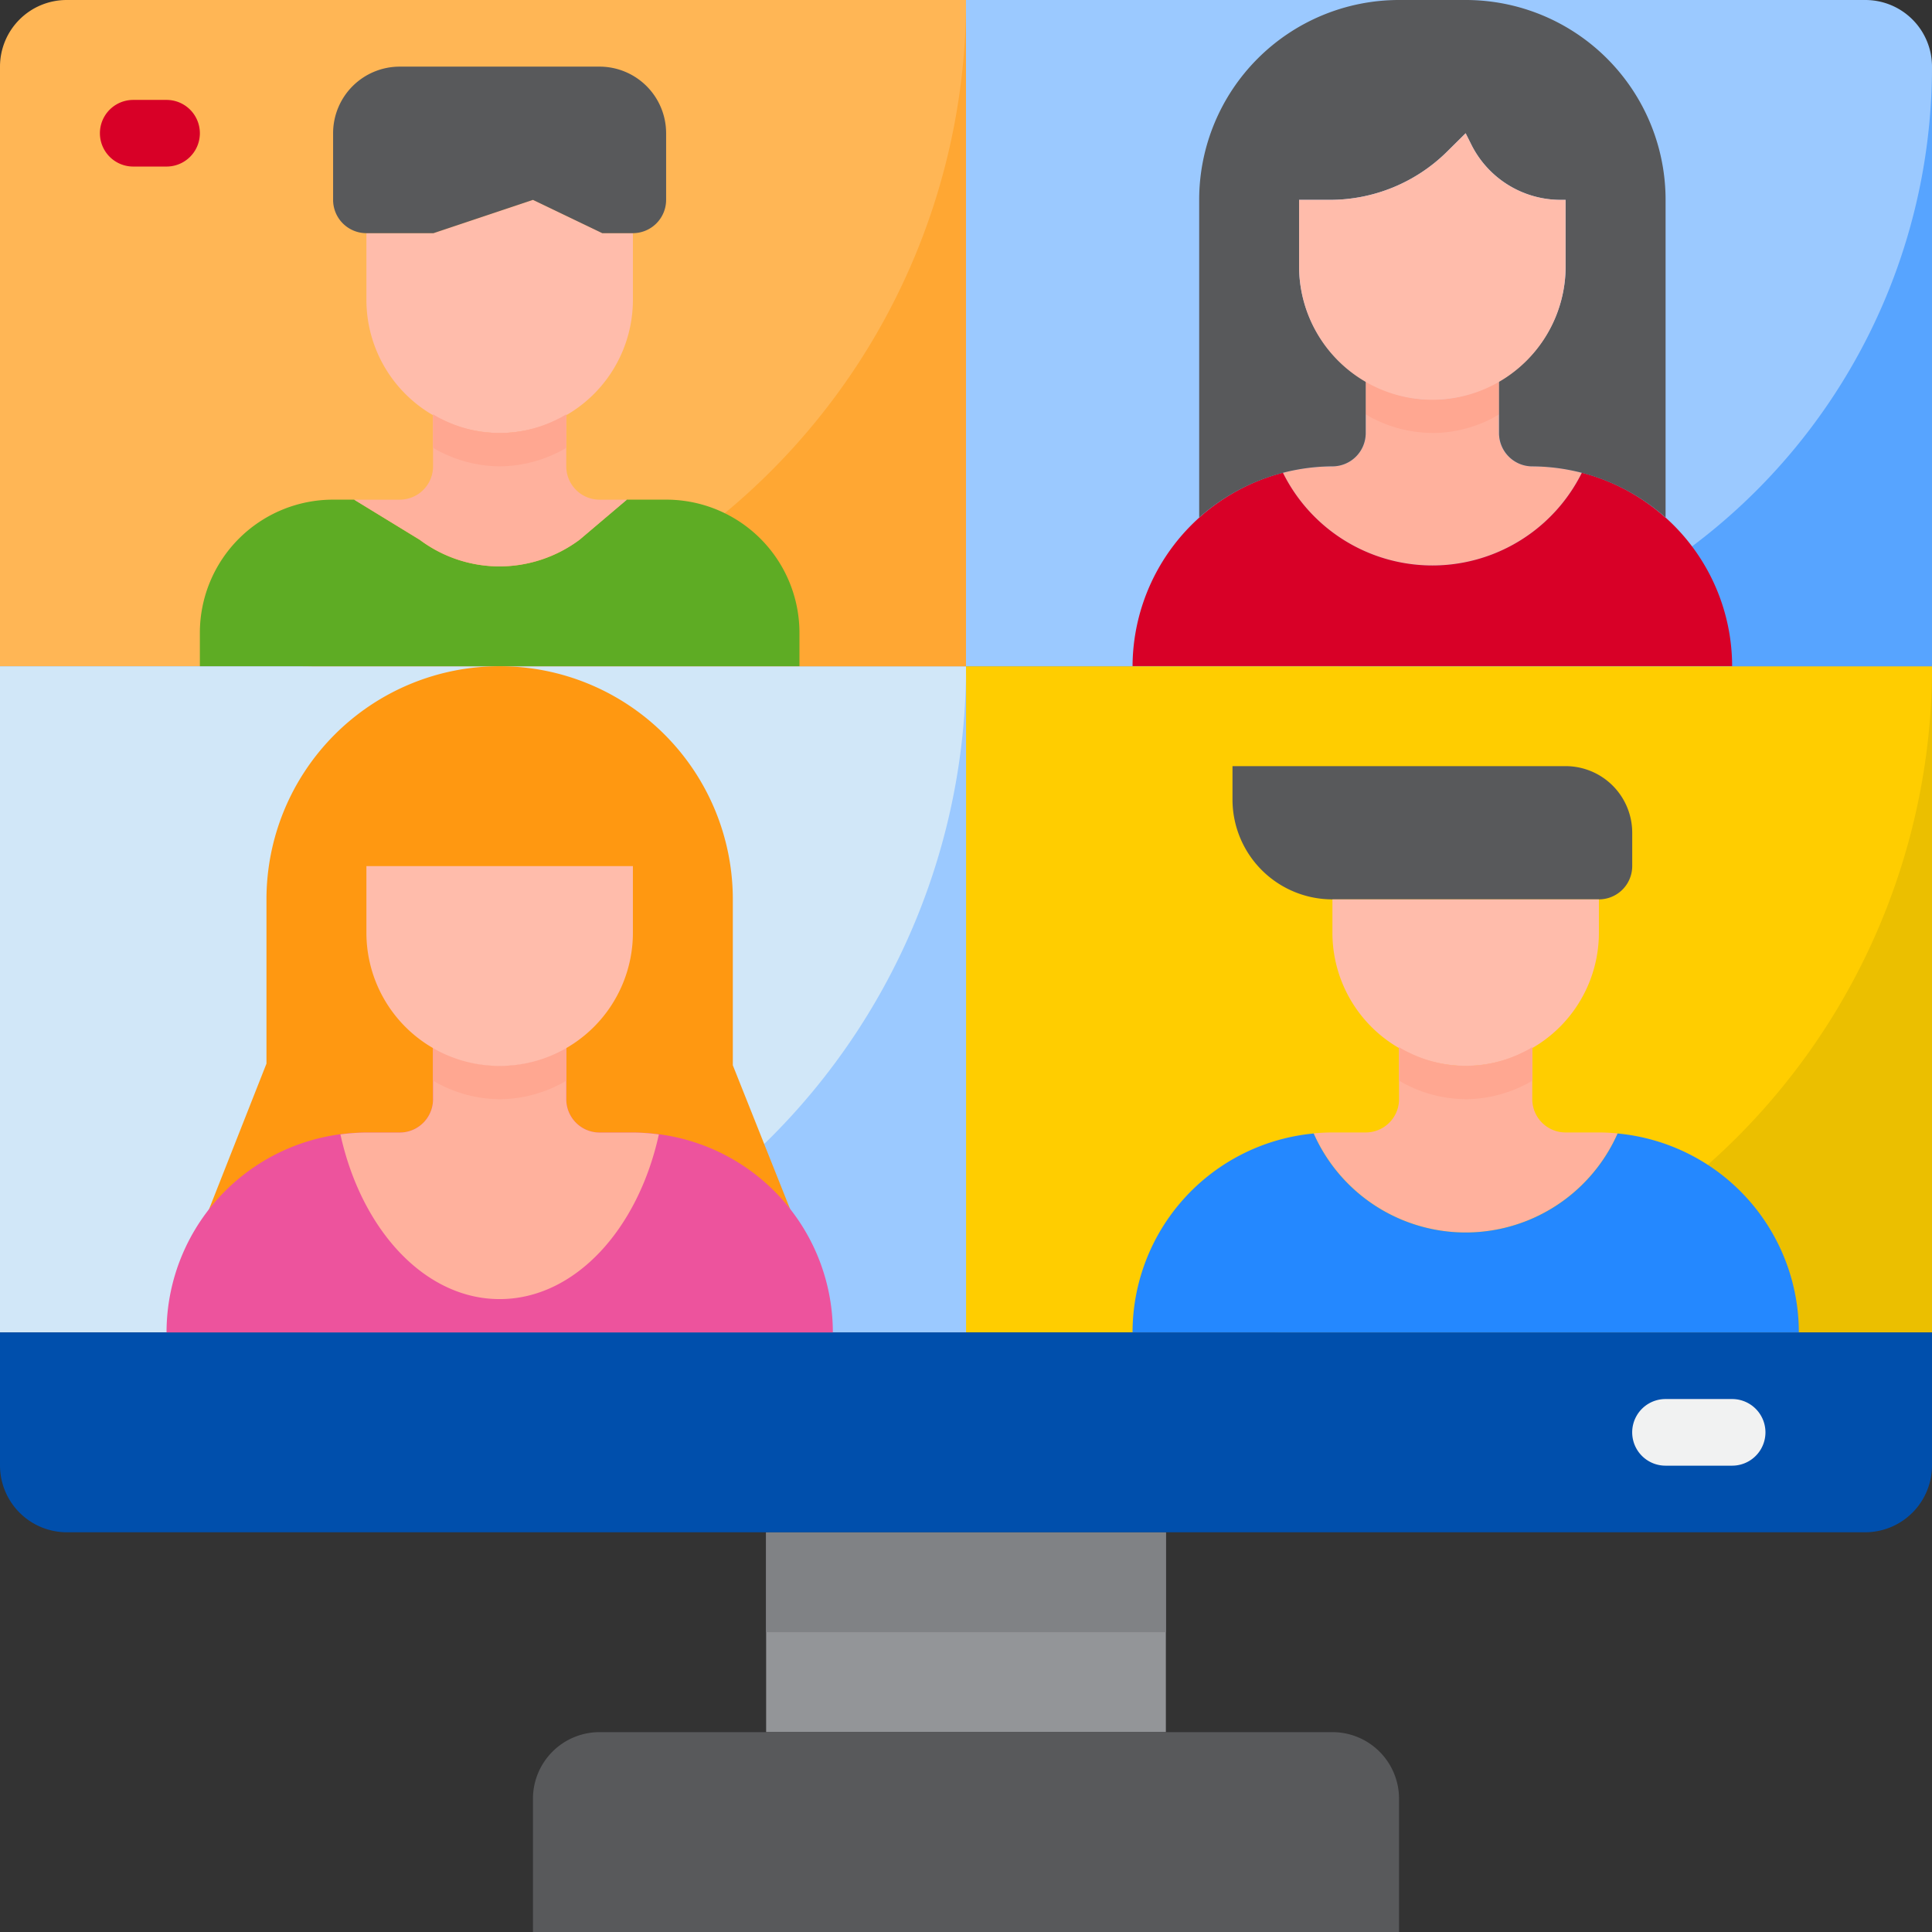
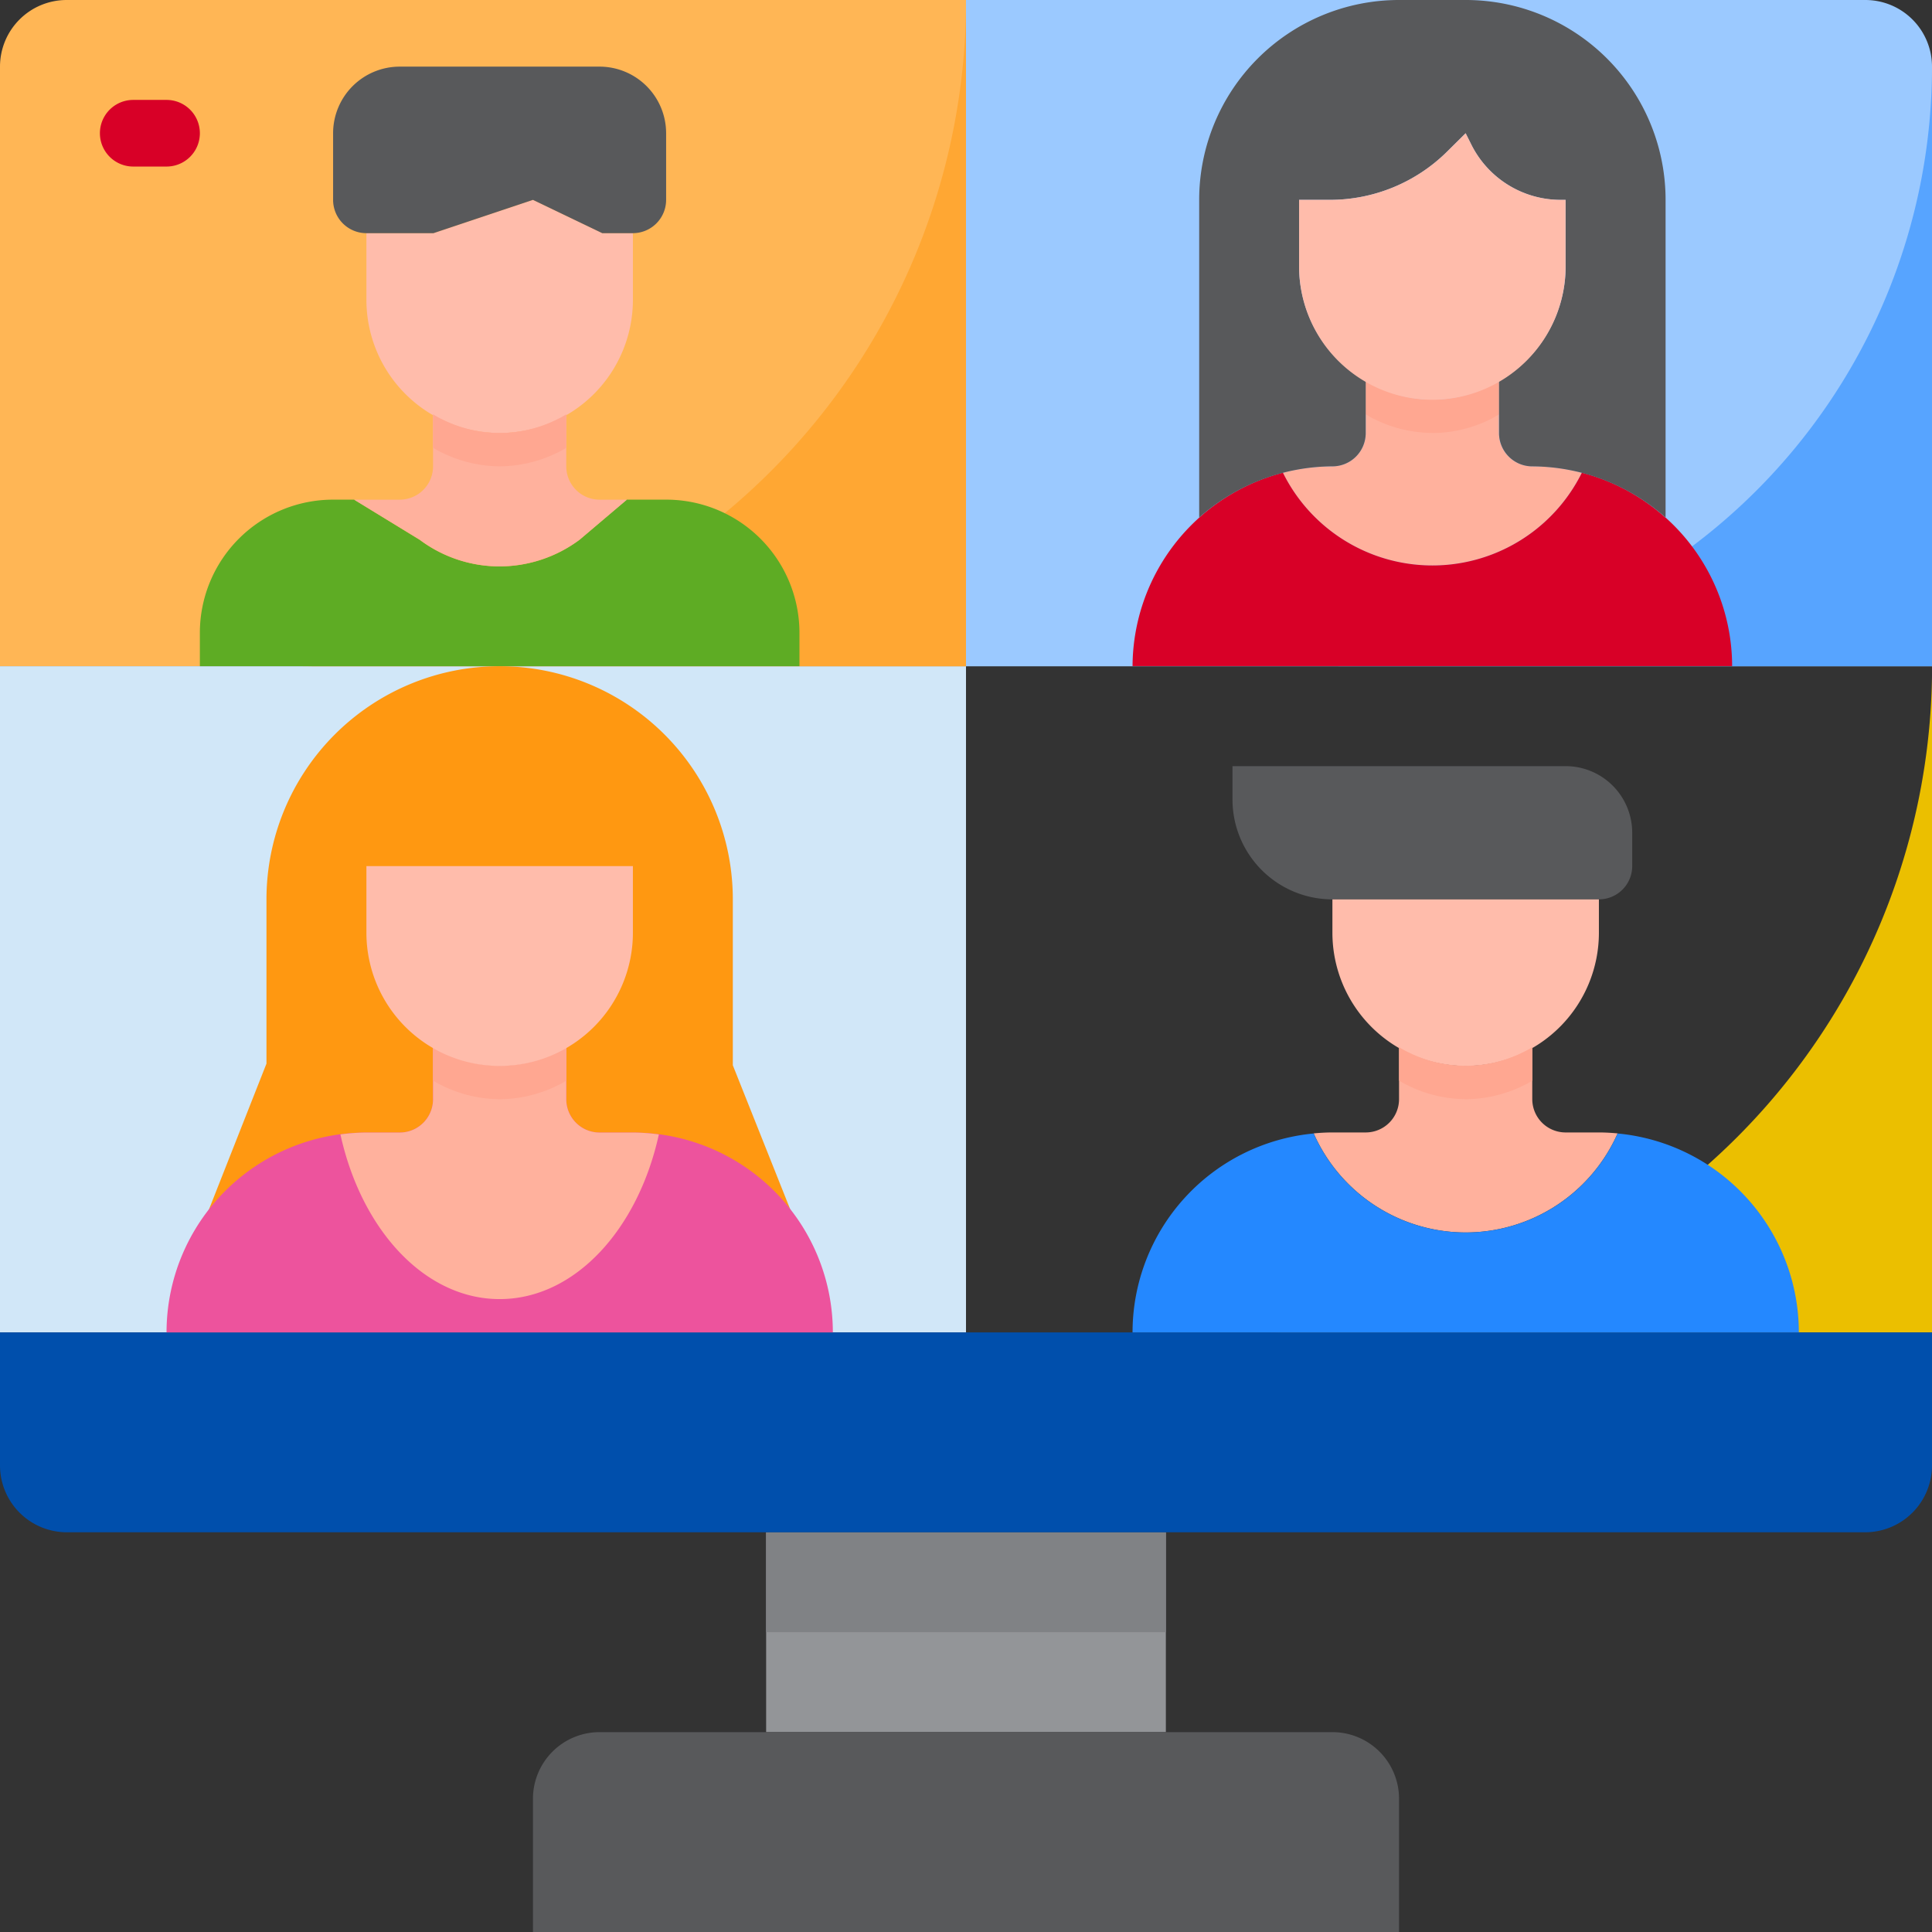
<svg xmlns="http://www.w3.org/2000/svg" width="78" height="78" viewBox="0 0 78 78">
  <rect x="0" y="0" width="78" height="78" fill="#333333" stroke="none" />
  <g id="worker-work_from_home-work-home-vdo_call" data-name="worker-work from home-work-home-vdo call" transform="translate(-3 -3)">
    <path id="Path_11793" data-name="Path 11793" d="M0,0H39V24.207a2.69,2.69,0,0,1-2.69,2.69H0Z" transform="translate(42 29.897) rotate(180)" fill="#ffb655" />
    <path id="Path_11794" data-name="Path 11794" d="M3,23H42V49.9H3Z" transform="translate(0 6.897)" fill="#d1e7f8" />
-     <path id="Path_11795" data-name="Path 11795" d="M32,23H71V49.9H32Z" transform="translate(10 6.897)" fill="#ffcd00" />
    <path id="Path_11796" data-name="Path 11796" d="M41,49.9H67.9V23A26.9,26.9,0,0,1,41,49.9Z" transform="translate(13.103 6.897)" fill="#ebbf00" />
-     <path id="Path_11797" data-name="Path 11797" d="M12,49.9H38.9V23A26.9,26.9,0,0,1,12,49.9Z" transform="translate(3.103 6.897)" fill="#9bc9ff" />
    <path id="Path_11798" data-name="Path 11798" d="M12,29.9H38.9V3A26.9,26.9,0,0,1,12,29.9Z" transform="translate(3.103 0)" fill="#ffa733" />
    <path id="Path_11799" data-name="Path 11799" d="M32,3H68.31A2.69,2.69,0,0,1,71,5.69V29.9H32Z" transform="translate(10 0)" fill="#9bc9ff" />
    <path id="Path_11800" data-name="Path 11800" d="M43,29.207H67.207V5A24.207,24.207,0,0,1,43,29.207Z" transform="translate(13.793 0.69)" fill="#57a4ff" />
    <path id="Path_11801" data-name="Path 11801" d="M53.564,18.139a8.023,8.023,0,0,0-1.982-.256,1.345,1.345,0,0,1-1.345-1.345v-2.1c-.12.069-.234.144-.359.2a5.2,5.2,0,0,1-4.661,0c-.125-.061-.239-.134-.359-.2v2.1a1.345,1.345,0,0,1-1.345,1.345,8.023,8.023,0,0,0-1.982.256h-.019a6.735,6.735,0,0,0,12.071,0Z" transform="translate(13.28 3.944)" fill="#ffb19d" />
    <path id="Path_11802" data-name="Path 11802" d="M46.69,16.539a5.319,5.319,0,0,0,2.331-.551c.125-.061.239-.134.359-.2V14.438c-.12.069-.234.144-.359.2a5.2,5.2,0,0,1-4.661,0c-.125-.061-.239-.134-.359-.2v1.345c.12.069.234.144.359.2a5.319,5.319,0,0,0,2.331.551Z" transform="translate(14.138 3.944)" fill="#ffa791" />
    <g id="Group_16976" data-name="Group 16976" transform="translate(55.778 20.483)">
      <path id="Path_11803" data-name="Path 11803" d="M49.345,17.345A1.345,1.345,0,0,1,48,16,1.345,1.345,0,0,0,49.345,17.345Z" transform="translate(-40.261 -16)" fill="#57a4ff" />
      <path id="Path_11804" data-name="Path 11804" d="M42.245,17.069A7.665,7.665,0,0,1,43.26,17,7.633,7.633,0,0,0,42.245,17.069Z" transform="translate(-42.245 -15.655)" fill="#57a4ff" />
-       <path id="Path_11805" data-name="Path 11805" d="M44.345,16A1.345,1.345,0,0,1,43,17.345,1.345,1.345,0,0,0,44.345,16Z" transform="translate(-41.985 -16)" fill="#57a4ff" />
      <path id="Path_11806" data-name="Path 11806" d="M49,17a7.815,7.815,0,0,1,1.01.067A7.8,7.8,0,0,0,49,17Z" transform="translate(-39.916 -15.655)" fill="#57a4ff" />
    </g>
    <path id="Path_11807" data-name="Path 11807" d="M58.517,19.006a8.08,8.08,0,0,0-3.376-1.816h0a6.735,6.735,0,0,1-12.071,0h0A8.111,8.111,0,0,0,37,25H61.207a8.069,8.069,0,0,0-2.69-6Z" transform="translate(11.724 4.893)" fill="#d80027" />
-     <path id="Path_11808" data-name="Path 11808" d="M50.723,17.238a8.565,8.565,0,0,0-.972-.188,8.472,8.472,0,0,1,.967.188Z" transform="translate(16.121 4.845)" fill="#ff9478" />
    <path id="Path_11809" data-name="Path 11809" d="M42.493,17.051a8.773,8.773,0,0,0-.967.187,8.045,8.045,0,0,1,.967-.187Z" transform="translate(13.285 4.845)" fill="#ff9478" />
    <path id="Path_11810" data-name="Path 11810" d="M23.527,10.345,20.724,9l-4.018,1.345H14v2.69a5.379,5.379,0,1,0,10.759,0v-2.69Z" transform="translate(3.793 2.069)" fill="#ffbcab" />
    <path id="Path_11811" data-name="Path 11811" d="M21.069,10.034l2.8,1.345H25.1a1.345,1.345,0,0,0,1.345-1.345V8.69A2.69,2.69,0,0,0,23.759,6H15.69A2.69,2.69,0,0,0,13,8.69v1.345a1.345,1.345,0,0,0,1.345,1.345h2.706Z" transform="translate(3.448 1.034)" fill="none" />
    <path id="Path_11812" data-name="Path 11812" d="M27.828,18H26.234l-1.9,1.614a5.379,5.379,0,0,1-6.455.011L15.229,18h-.85A5.379,5.379,0,0,0,9,23.379v1.345H33.207V23.379A5.379,5.379,0,0,0,27.828,18Z" transform="translate(2.069 5.172)" fill="#5eac24" />
    <path id="Path_11813" data-name="Path 11813" d="M24.644,18.883,22.734,20.5a5.451,5.451,0,0,1-3.241,1.076A5.379,5.379,0,0,1,16.279,20.5L13.63,18.883h1.842a1.345,1.345,0,0,0,1.345-1.345v-2.1a3.149,3.149,0,0,0,.363.2,5.184,5.184,0,0,0,4.653,0,3.15,3.15,0,0,0,.363-.2v2.1a1.345,1.345,0,0,0,1.345,1.345Z" transform="translate(3.666 4.29)" fill="#ffb19d" />
    <path id="Path_11814" data-name="Path 11814" d="M18.69,17.538a5.386,5.386,0,0,0,2.327-.551,3.149,3.149,0,0,0,.363-.2V15.44a3.149,3.149,0,0,1-.363.2,5.184,5.184,0,0,1-4.653,0,3.148,3.148,0,0,1-.363-.2v1.345a3.149,3.149,0,0,0,.363.2A5.386,5.386,0,0,0,18.69,17.538Z" transform="translate(4.483 4.29)" fill="#ffa791" />
    <path id="Path_11815" data-name="Path 11815" d="M53.448,26H40v1.345a4.034,4.034,0,0,0,4.034,4.034H54.793a1.345,1.345,0,0,0,1.345-1.345V28.69A2.69,2.69,0,0,0,53.448,26Z" transform="translate(12.759 7.931)" fill="#58595b" />
    <path id="Path_11816" data-name="Path 11816" d="M43,30v1.345a5.379,5.379,0,0,0,10.759,0V30Z" transform="translate(13.793 9.31)" fill="#ffbcab" />
    <path id="Path_11817" data-name="Path 11817" d="M56.138,30.034V28.69A2.69,2.69,0,0,0,53.448,26H40v1.345a4.034,4.034,0,0,0,4.034,4.034H54.793A1.345,1.345,0,0,0,56.138,30.034Z" transform="translate(12.759 7.931)" fill="none" />
    <path id="Path_11818" data-name="Path 11818" d="M26,49H42.138v8.069H26Z" transform="translate(7.931 15.862)" fill="#939598" />
    <path id="Path_11819" data-name="Path 11819" d="M26,49H42.138v4.034H26Z" transform="translate(7.931 15.862)" fill="#808285" />
    <path id="Path_11820" data-name="Path 11820" d="M21.69,55A2.69,2.69,0,0,0,19,57.69v5.379H53.966V57.69A2.69,2.69,0,0,0,51.276,55Z" transform="translate(5.517 17.931)" fill="#58595b" />
    <path id="Path_11821" data-name="Path 11821" d="M30.517,32.414a9.414,9.414,0,1,0-18.828,0v6.63L9,45.862H33.207l-2.69-6.751Z" transform="translate(2.069 6.897)" fill="#ff9811" />
    <path id="Path_11822" data-name="Path 11822" d="M14.345,11.724h2.706l4.018-1.345,2.8,1.345H25.1a1.345,1.345,0,0,0,1.345-1.345V7.69A2.69,2.69,0,0,0,23.759,5H15.69A2.69,2.69,0,0,0,13,7.69v2.69A1.345,1.345,0,0,0,14.345,11.724Z" transform="translate(3.448 0.69)" fill="#58595b" />
    <path id="Path_11823" data-name="Path 11823" d="M49.759,3h-2.69A8.069,8.069,0,0,0,39,11.069V23.895a8.151,8.151,0,0,1,5.379-2.067,1.345,1.345,0,0,0,1.345-1.345V18.392a5.355,5.355,0,0,1-2.69-4.633v-2.69h1.244a6.723,6.723,0,0,0,4.734-1.95l.746-.739.23.46a4.034,4.034,0,0,0,3.608,2.23h.2v2.69a5.355,5.355,0,0,1-2.69,4.633v2.091a1.345,1.345,0,0,0,1.345,1.345,8.151,8.151,0,0,1,5.379,2.067V11.069A8.069,8.069,0,0,0,49.759,3Z" transform="translate(12.414 0)" fill="#58595b" />
    <path id="Path_11824" data-name="Path 11824" d="M52.562,9.69a4.034,4.034,0,0,1-3.608-2.23L48.724,7l-.745.738A6.724,6.724,0,0,1,43.244,9.69H42v2.69a5.379,5.379,0,0,0,10.759,0V9.69Z" transform="translate(13.448 1.379)" fill="#ffbcab" />
    <path id="Path_11825" data-name="Path 11825" d="M81,43v5.379a2.7,2.7,0,0,1-2.69,2.69H5.69A2.7,2.7,0,0,1,3,48.379V43Z" transform="translate(0 13.793)" fill="#004fac" />
    <path id="Path_11826" data-name="Path 11826" d="M48.573,41.917a6.713,6.713,0,0,0,6.135-4c-.249-.023-.5-.038-.756-.038H52.608a1.345,1.345,0,0,1-1.345-1.345v-2.1a3.148,3.148,0,0,1-.363.2,5.184,5.184,0,0,1-4.653,0,3.148,3.148,0,0,1-.363-.2v2.1a1.345,1.345,0,0,1-1.345,1.345H43.194c-.256,0-.507.015-.756.038A6.713,6.713,0,0,0,48.573,41.917Z" transform="translate(13.599 10.841)" fill="#ffb19d" />
    <path id="Path_11827" data-name="Path 11827" d="M47.69,36.538a5.386,5.386,0,0,0,2.327-.551,3.149,3.149,0,0,0,.363-.2V34.44a3.148,3.148,0,0,1-.363.2,5.184,5.184,0,0,1-4.653,0,3.148,3.148,0,0,1-.363-.2v1.345a3.148,3.148,0,0,0,.363.2,5.386,5.386,0,0,0,2.327.551Z" transform="translate(14.483 10.841)" fill="#ffa791" />
    <path id="Path_11828" data-name="Path 11828" d="M56.583,37.028a6.707,6.707,0,0,1-12.27,0A8.069,8.069,0,0,0,37,45.059H63.9a8.069,8.069,0,0,0-7.313-8.031Z" transform="translate(11.724 11.734)" fill="#2488ff" />
    <path id="Path_11829" data-name="Path 11829" d="M26.828,37.883H25.483a1.345,1.345,0,0,1-1.345-1.345v-2.1a3.148,3.148,0,0,1-.363.2,5.184,5.184,0,0,1-4.653,0,3.149,3.149,0,0,1-.363-.2v2.1a1.345,1.345,0,0,1-1.345,1.345H16.069A8.069,8.069,0,0,0,8,45.952H34.9A8.069,8.069,0,0,0,26.828,37.883Z" transform="translate(1.724 10.841)" fill="#ed539d" />
    <path id="Path_11830" data-name="Path 11830" d="M19.648,44.607c3.026,0,5.584-2.8,6.428-6.649a8.177,8.177,0,0,0-1.049-.075H23.683a1.345,1.345,0,0,1-1.345-1.345v-2.1a3.148,3.148,0,0,1-.363.2,5.184,5.184,0,0,1-4.653,0,3.149,3.149,0,0,1-.363-.2v2.1a1.345,1.345,0,0,1-1.345,1.345H14.269a8.177,8.177,0,0,0-1.049.075C14.065,41.808,16.622,44.607,19.648,44.607Z" transform="translate(3.524 10.841)" fill="#ffb19d" />
    <path id="Path_11831" data-name="Path 11831" d="M18.69,36.538a5.386,5.386,0,0,0,2.327-.551,3.148,3.148,0,0,0,.363-.2V34.44a3.148,3.148,0,0,1-.363.2,5.184,5.184,0,0,1-4.653,0,3.149,3.149,0,0,1-.363-.2v1.345a3.149,3.149,0,0,0,.363.2A5.386,5.386,0,0,0,18.69,36.538Z" transform="translate(4.483 10.841)" fill="#ffa791" />
    <path id="Path_11832" data-name="Path 11832" d="M14,29H24.759v2.69A5.379,5.379,0,0,1,14,31.69Z" transform="translate(3.793 8.966)" fill="#ffbcab" />
-     <path id="Path_11833" data-name="Path 11833" d="M56.034,45h-2.69a1.345,1.345,0,0,0,0,2.69h2.69a1.345,1.345,0,0,0,0-2.69Z" transform="translate(16.897 14.483)" fill="#f1f2f2" />
    <path id="Path_11834" data-name="Path 11834" d="M7.345,8.69H8.69A1.345,1.345,0,0,0,8.69,6H7.345a1.345,1.345,0,0,0,0,2.69Z" transform="translate(1.034 1.034)" fill="#d80027" />
  </g>
</svg>